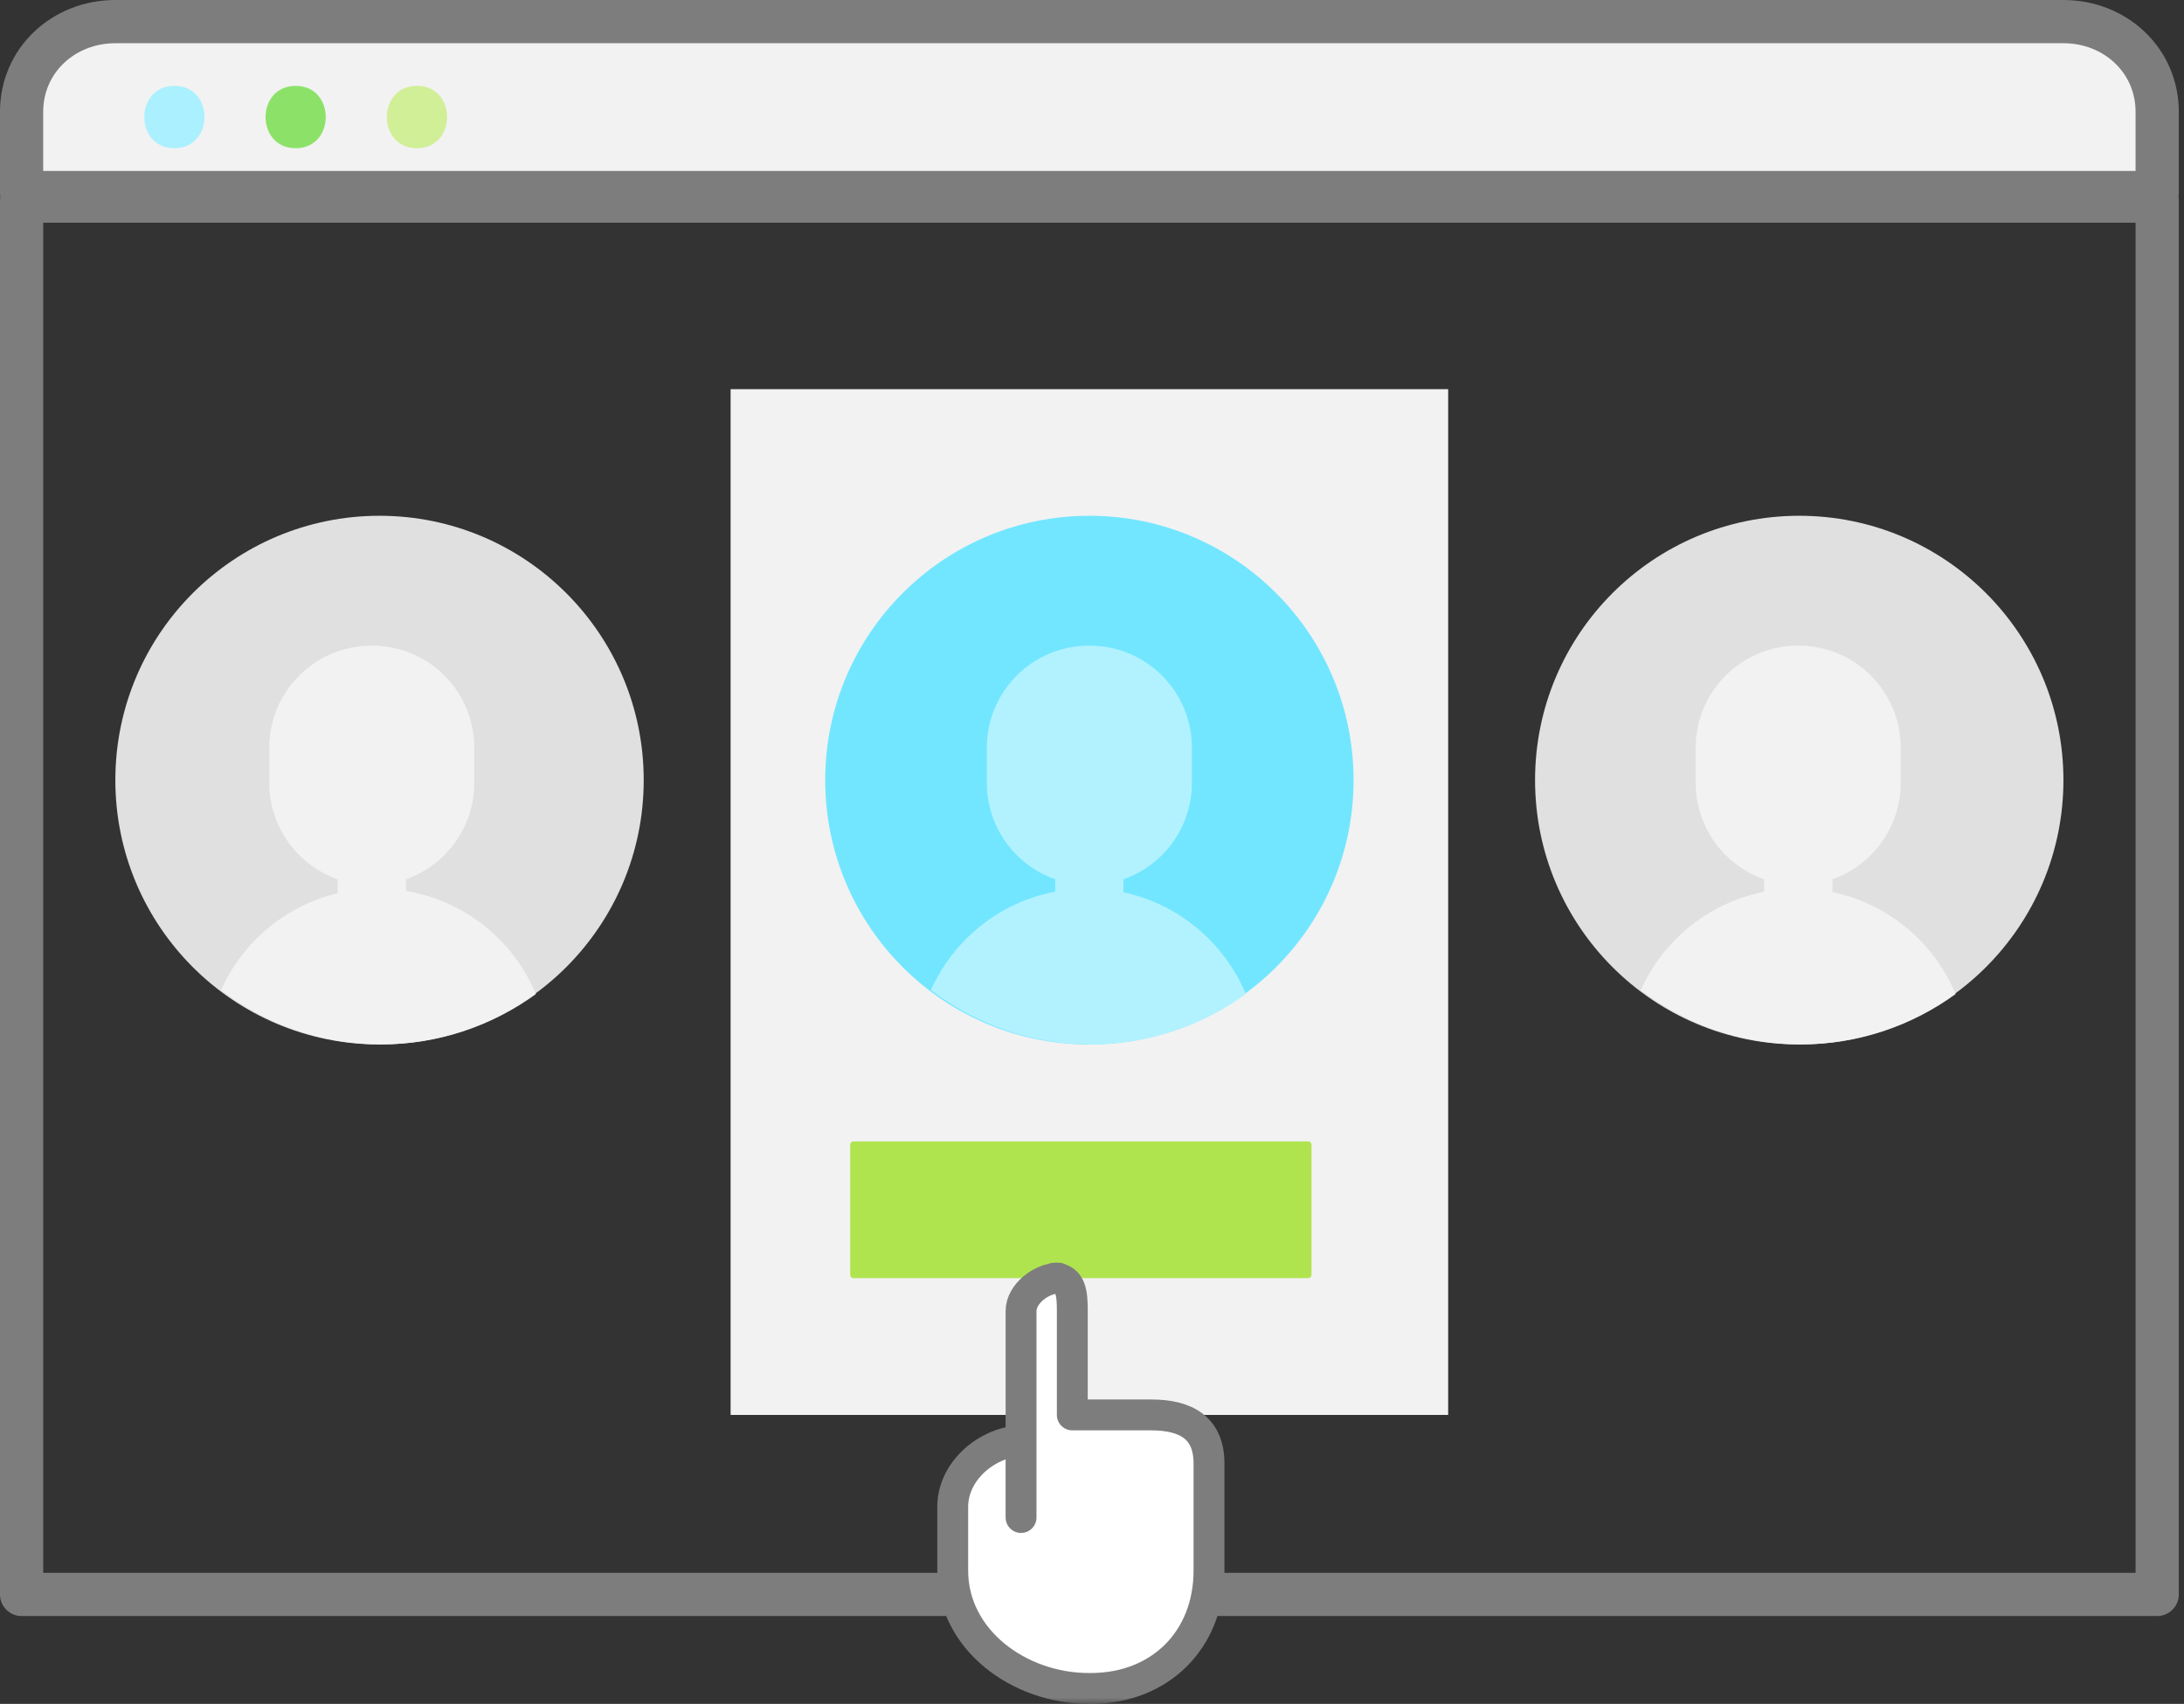
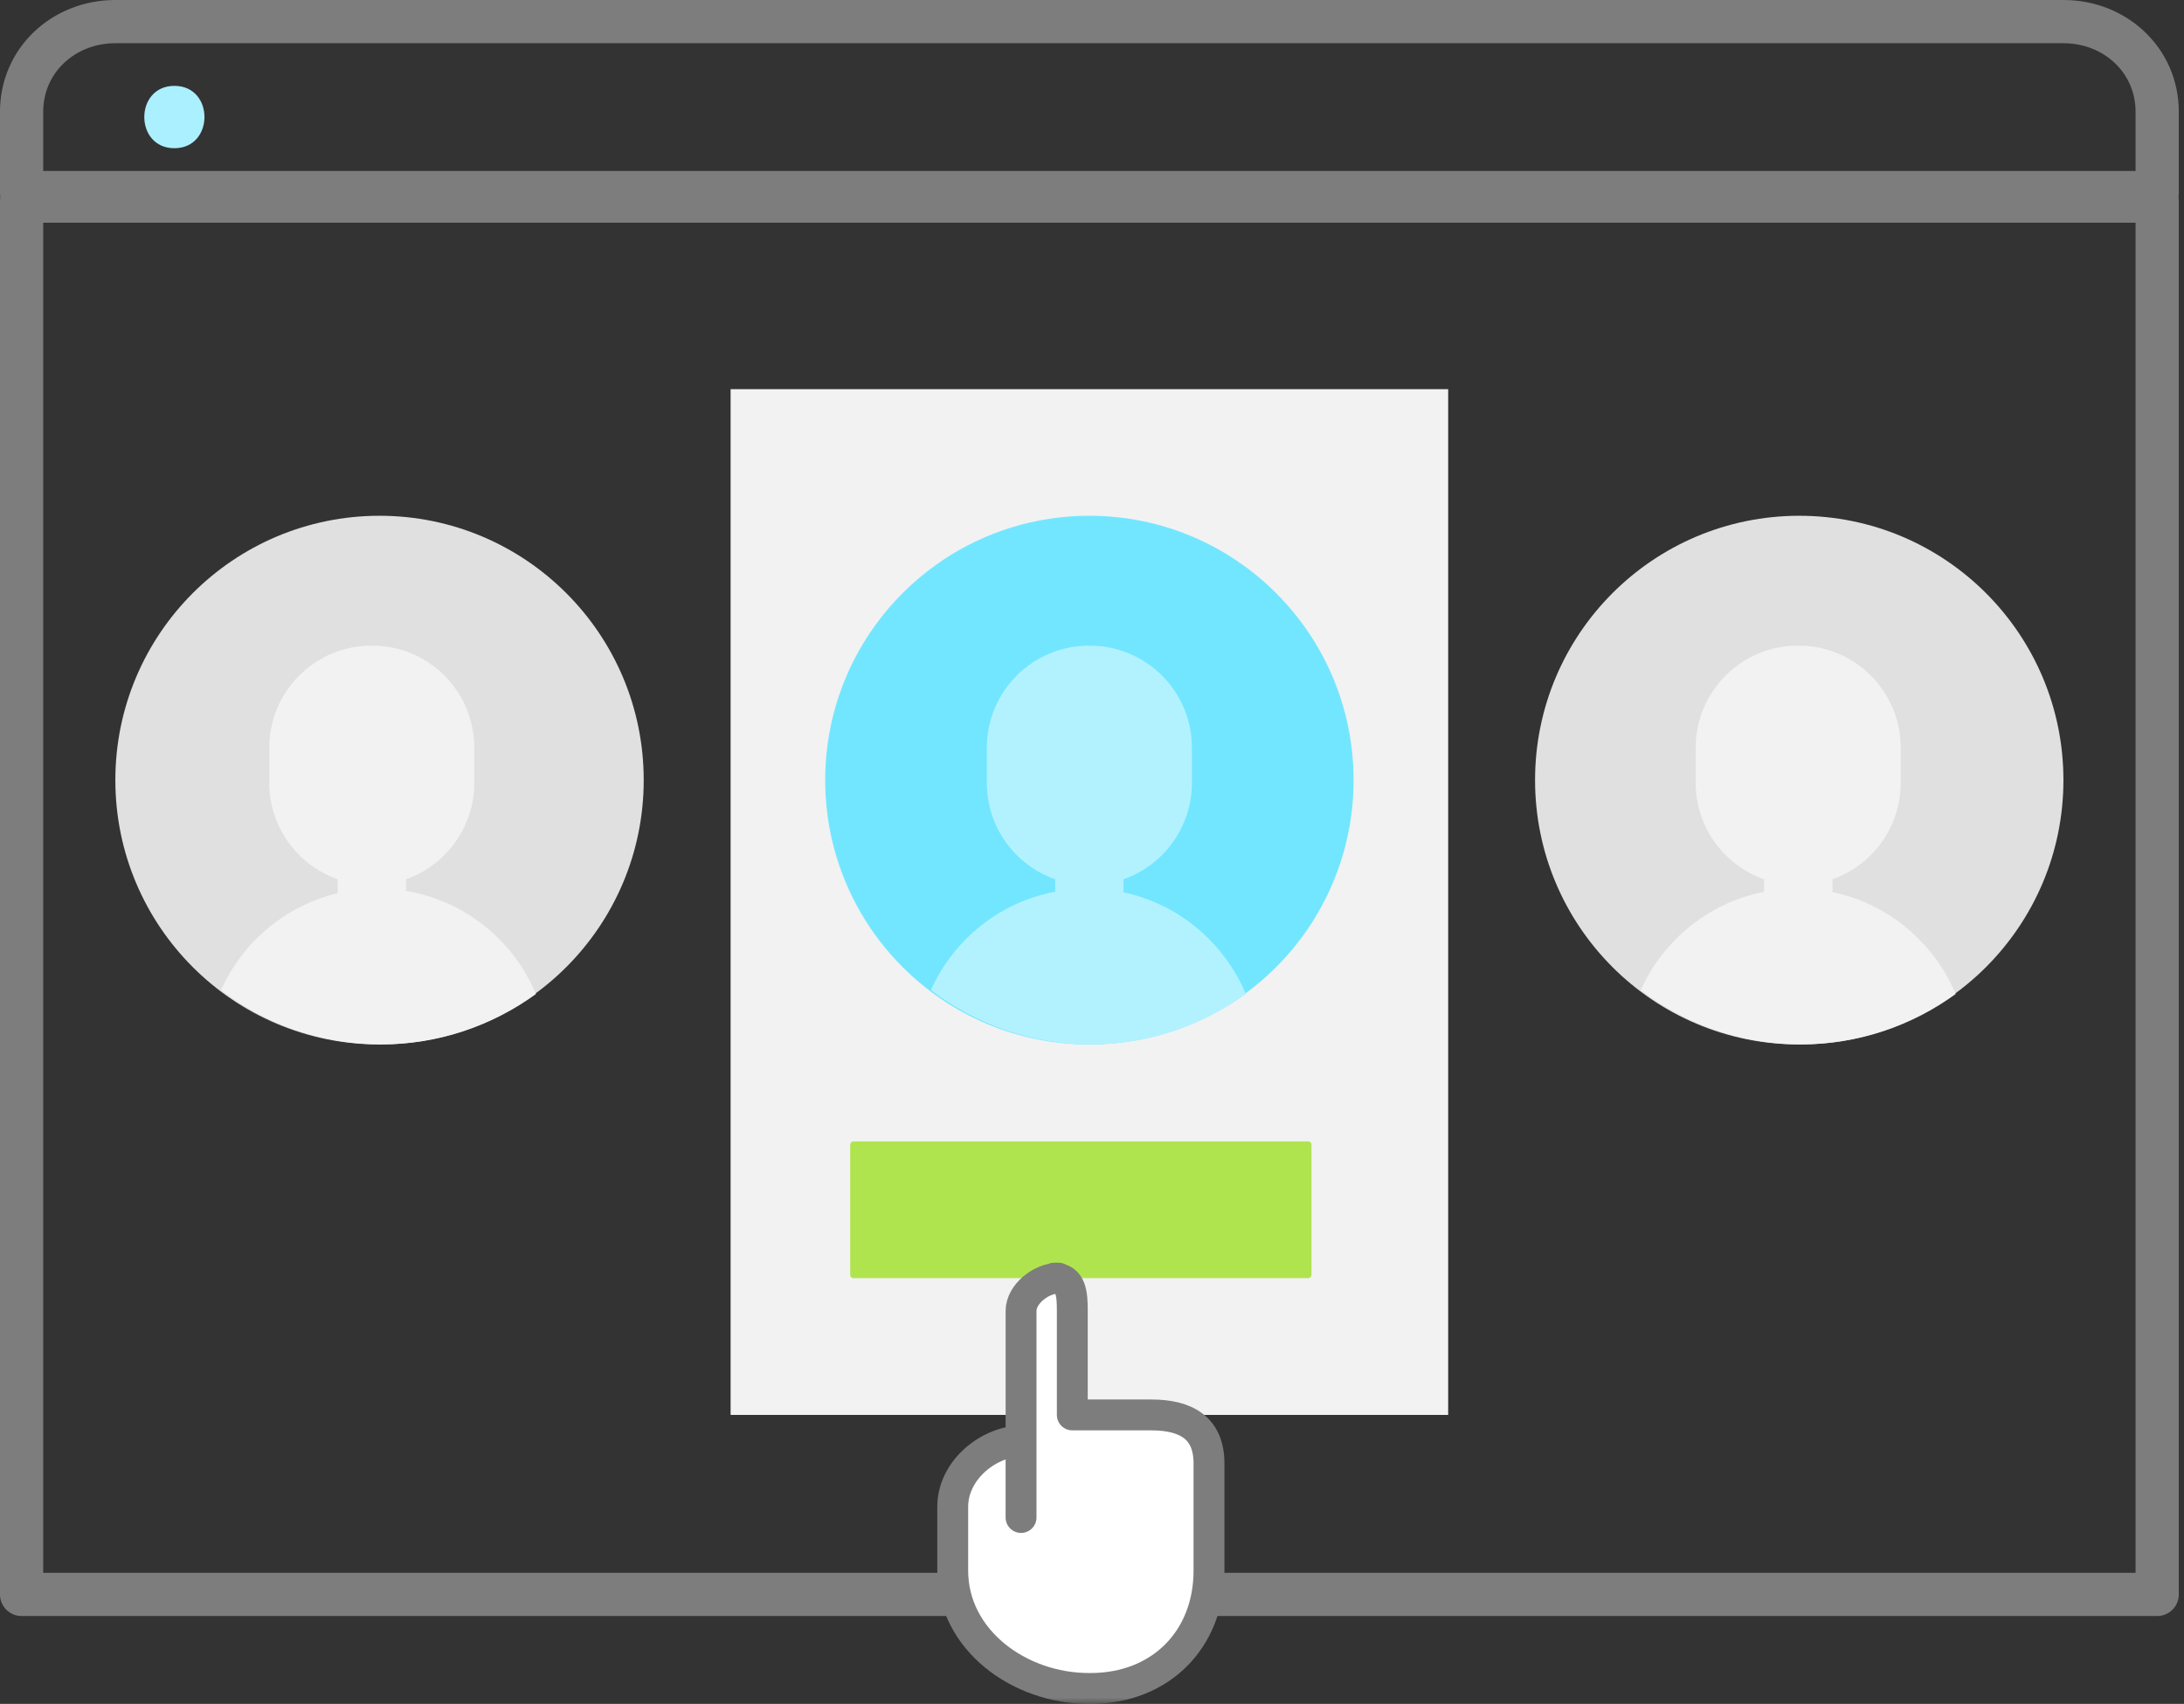
<svg xmlns="http://www.w3.org/2000/svg" xmlns:xlink="http://www.w3.org/1999/xlink" width="173px" height="135px" viewBox="0 0 173 135" version="1.1">
  <rect x="0" y="0" width="173" height="135" fill="#333333" stroke="none" />
  <title>illo-what-projects</title>
  <desc>Created with Sketch.</desc>
  <defs>
    <polygon id="path-1" points="0 135 172.587 135 172.587 0 0 0" />
  </defs>
  <g id="Page-1" stroke="none" stroke-width="1" fill="none" fill-rule="evenodd">
    <g id="clients-1" transform="translate(-176, -74)">
      <g id="Group-3">
        <g id="illo-what-projects" transform="translate(176, 74)">
          <polygon id="Stroke-1" stroke="#7D7D7D" stroke-width="3.424" stroke-linecap="round" stroke-linejoin="round" points="1.71 15.934 1.71 126.327 170.876 126.327 170.876 15.934" />
-           <path d="M170.876,8.861 C170.876,4.767 167.54,1.712 163.451,1.712 L9.136,1.712 C5.045,1.712 1.71,4.767 1.71,8.861 L1.71,15.257 L170.876,15.257 L170.876,8.861 Z" id="Fill-3" fill="#F2F2F2" />
          <path d="M170.876,8.861 C170.876,4.767 167.54,1.712 163.451,1.712 L9.136,1.712 C5.045,1.712 1.71,4.767 1.71,8.861 L1.71,15.257 L170.876,15.257 L170.876,8.861 Z" id="Stroke-5" stroke="#7D7D7D" stroke-width="3.424" stroke-linecap="round" stroke-linejoin="round" />
          <path d="M13.813,11.743 C16.989,11.743 16.995,6.803 13.813,6.803 C10.638,6.803 10.632,11.743 13.813,11.743" id="Fill-7" fill="#ABF0FF" />
-           <path d="M23.42,11.743 C26.596,11.743 26.602,6.803 23.42,6.803 C20.245,6.803 20.239,11.743 23.42,11.743" id="Fill-9" fill="#8CE269" />
-           <path d="M33.028,11.743 C36.204,11.743 36.209,6.803 33.028,6.803 C29.852,6.803 29.847,11.743 33.028,11.743" id="Fill-11" fill="#D0EF96" />
          <mask id="mask-2" fill="white">
            <use xlink:href="#path-1" />
          </mask>
          <g id="Clip-14" />
          <polygon id="Fill-13" fill="#F2F2F2" mask="url(#mask-2)" points="57.873 112.105 114.713 112.105 114.713 30.834 57.873 30.834" />
          <path d="M103.625,101.269 L67.608,101.269 C67.463,101.269 67.347,101.151 67.347,101.008 L67.347,90.694 C67.347,90.55 67.463,90.433 67.608,90.433 L103.625,90.433 C103.77,90.433 103.886,90.55 103.886,90.694 L103.886,101.008 C103.886,101.151 103.77,101.269 103.625,101.269" id="Fill-15" fill="#B0E44F" mask="url(#mask-2)" />
          <path d="M107.22,61.81 C107.22,73.378 97.85,82.754 86.294,82.754 C74.736,82.754 65.366,73.378 65.366,61.81 C65.366,50.242 74.736,40.865 86.294,40.865 C97.85,40.865 107.22,50.242 107.22,61.81" id="Fill-16" fill="#73E6FF" mask="url(#mask-2)" />
          <path d="M98.683,78.757 C95.236,81.262 91.005,82.75 86.412,82.75 C81.649,82.75 77.267,81.141 73.74,78.446 C75.529,74.452 79.176,71.475 83.588,70.65 L83.588,69.664 C80.433,68.558 78.171,65.56 78.171,62.02 L78.171,59.244 C78.171,54.777 81.79,51.156 86.261,51.156 L86.322,51.156 C90.794,51.156 94.412,54.777 94.412,59.244 L94.412,62.02 C94.412,65.56 92.151,68.558 88.995,69.664 L88.995,70.7 C93.387,71.636 96.984,74.703 98.683,78.757" id="Fill-17" fill="#B2F2FF" mask="url(#mask-2)" />
          <path d="M50.99,61.81 C50.99,73.378 41.621,82.754 30.064,82.754 C18.506,82.754 9.137,73.378 9.137,61.81 C9.137,50.242 18.506,40.865 30.064,40.865 C41.621,40.865 50.99,50.242 50.99,61.81" id="Fill-18" fill="#E0E0E0" mask="url(#mask-2)" />
          <path d="M42.454,78.757 C39.007,81.262 34.776,82.75 30.183,82.75 C25.42,82.75 21.037,81.141 17.51,78.446 C19.209,74.643 22.606,71.757 26.746,70.771 L26.746,69.664 C23.59,68.558 21.33,65.551 21.33,62.02 L21.33,59.244 C21.33,54.777 24.958,51.156 29.419,51.156 L29.49,51.156 C33.952,51.156 37.57,54.777 37.57,59.244 L37.57,62.02 C37.57,65.551 35.308,68.558 32.163,69.664 L32.163,70.59 C36.826,71.364 40.685,74.512 42.454,78.757" id="Fill-19" fill="#F2F2F2" mask="url(#mask-2)" />
          <path d="M163.449,61.81 C163.449,73.378 154.08,82.754 142.523,82.754 C130.965,82.754 121.596,73.378 121.596,61.81 C121.596,50.242 130.965,40.865 142.523,40.865 C154.08,40.865 163.449,50.242 163.449,61.81" id="Fill-20" fill="#E0E0E0" mask="url(#mask-2)" />
          <path d="M154.912,78.757 C151.465,81.262 147.234,82.75 142.641,82.75 C137.878,82.75 133.495,81.141 129.969,78.446 C131.747,74.482 135.365,71.515 139.737,70.66 L139.737,69.664 C136.581,68.558 134.32,65.551 134.32,62.02 L134.32,59.244 C134.32,54.777 137.949,51.156 142.41,51.156 L142.481,51.156 C146.943,51.156 150.561,54.777 150.561,59.244 L150.561,62.02 C150.561,65.551 148.299,68.558 145.154,69.664 L145.154,70.681 C149.576,71.605 153.204,74.674 154.912,78.757" id="Fill-21" fill="#F2F2F2" mask="url(#mask-2)" />
          <g id="Group-24" mask="url(#mask-2)">
            <g transform="translate(75.26, 100.761)">
              <path d="M5.62,19.471 L5.62,3.107 C5.62,1.754 7.233,0.508 8.584,0.508 L8.247,0.508 C9.598,0.508 9.68,1.754 9.68,3.107 L9.68,11.344 L15.927,11.344 C18.719,11.344 20.507,12.391 20.507,15.186 L20.507,23.675 C20.507,29.174 16.629,33.016 11.134,33.016 L10.983,33.016 C5.488,33.016 0.207,29.174 0.207,23.675 L0.207,18.625 C0.207,15.863 2.785,13.574 5.539,13.39 L5.579,13.33" id="Fill-22" stroke="none" fill="#FFFFFF" fill-rule="evenodd" />
              <path d="M5.62,19.471 L5.62,3.107 C5.62,1.754 7.233,0.508 8.584,0.508 L8.247,0.508 C9.598,0.508 9.68,1.754 9.68,3.107 L9.68,11.344 L15.927,11.344 C18.719,11.344 20.507,12.391 20.507,15.186 L20.507,23.675 C20.507,29.174 16.629,33.016 11.134,33.016 L10.983,33.016 C5.488,33.016 0.207,29.174 0.207,23.675 L0.207,18.625 C0.207,15.863 2.785,13.574 5.539,13.39 L5.579,13.33" id="Stroke-23" stroke="#7D7D7D" stroke-width="2.446" stroke-linecap="round" stroke-linejoin="round" fill="none" />
            </g>
          </g>
        </g>
      </g>
    </g>
  </g>
</svg>